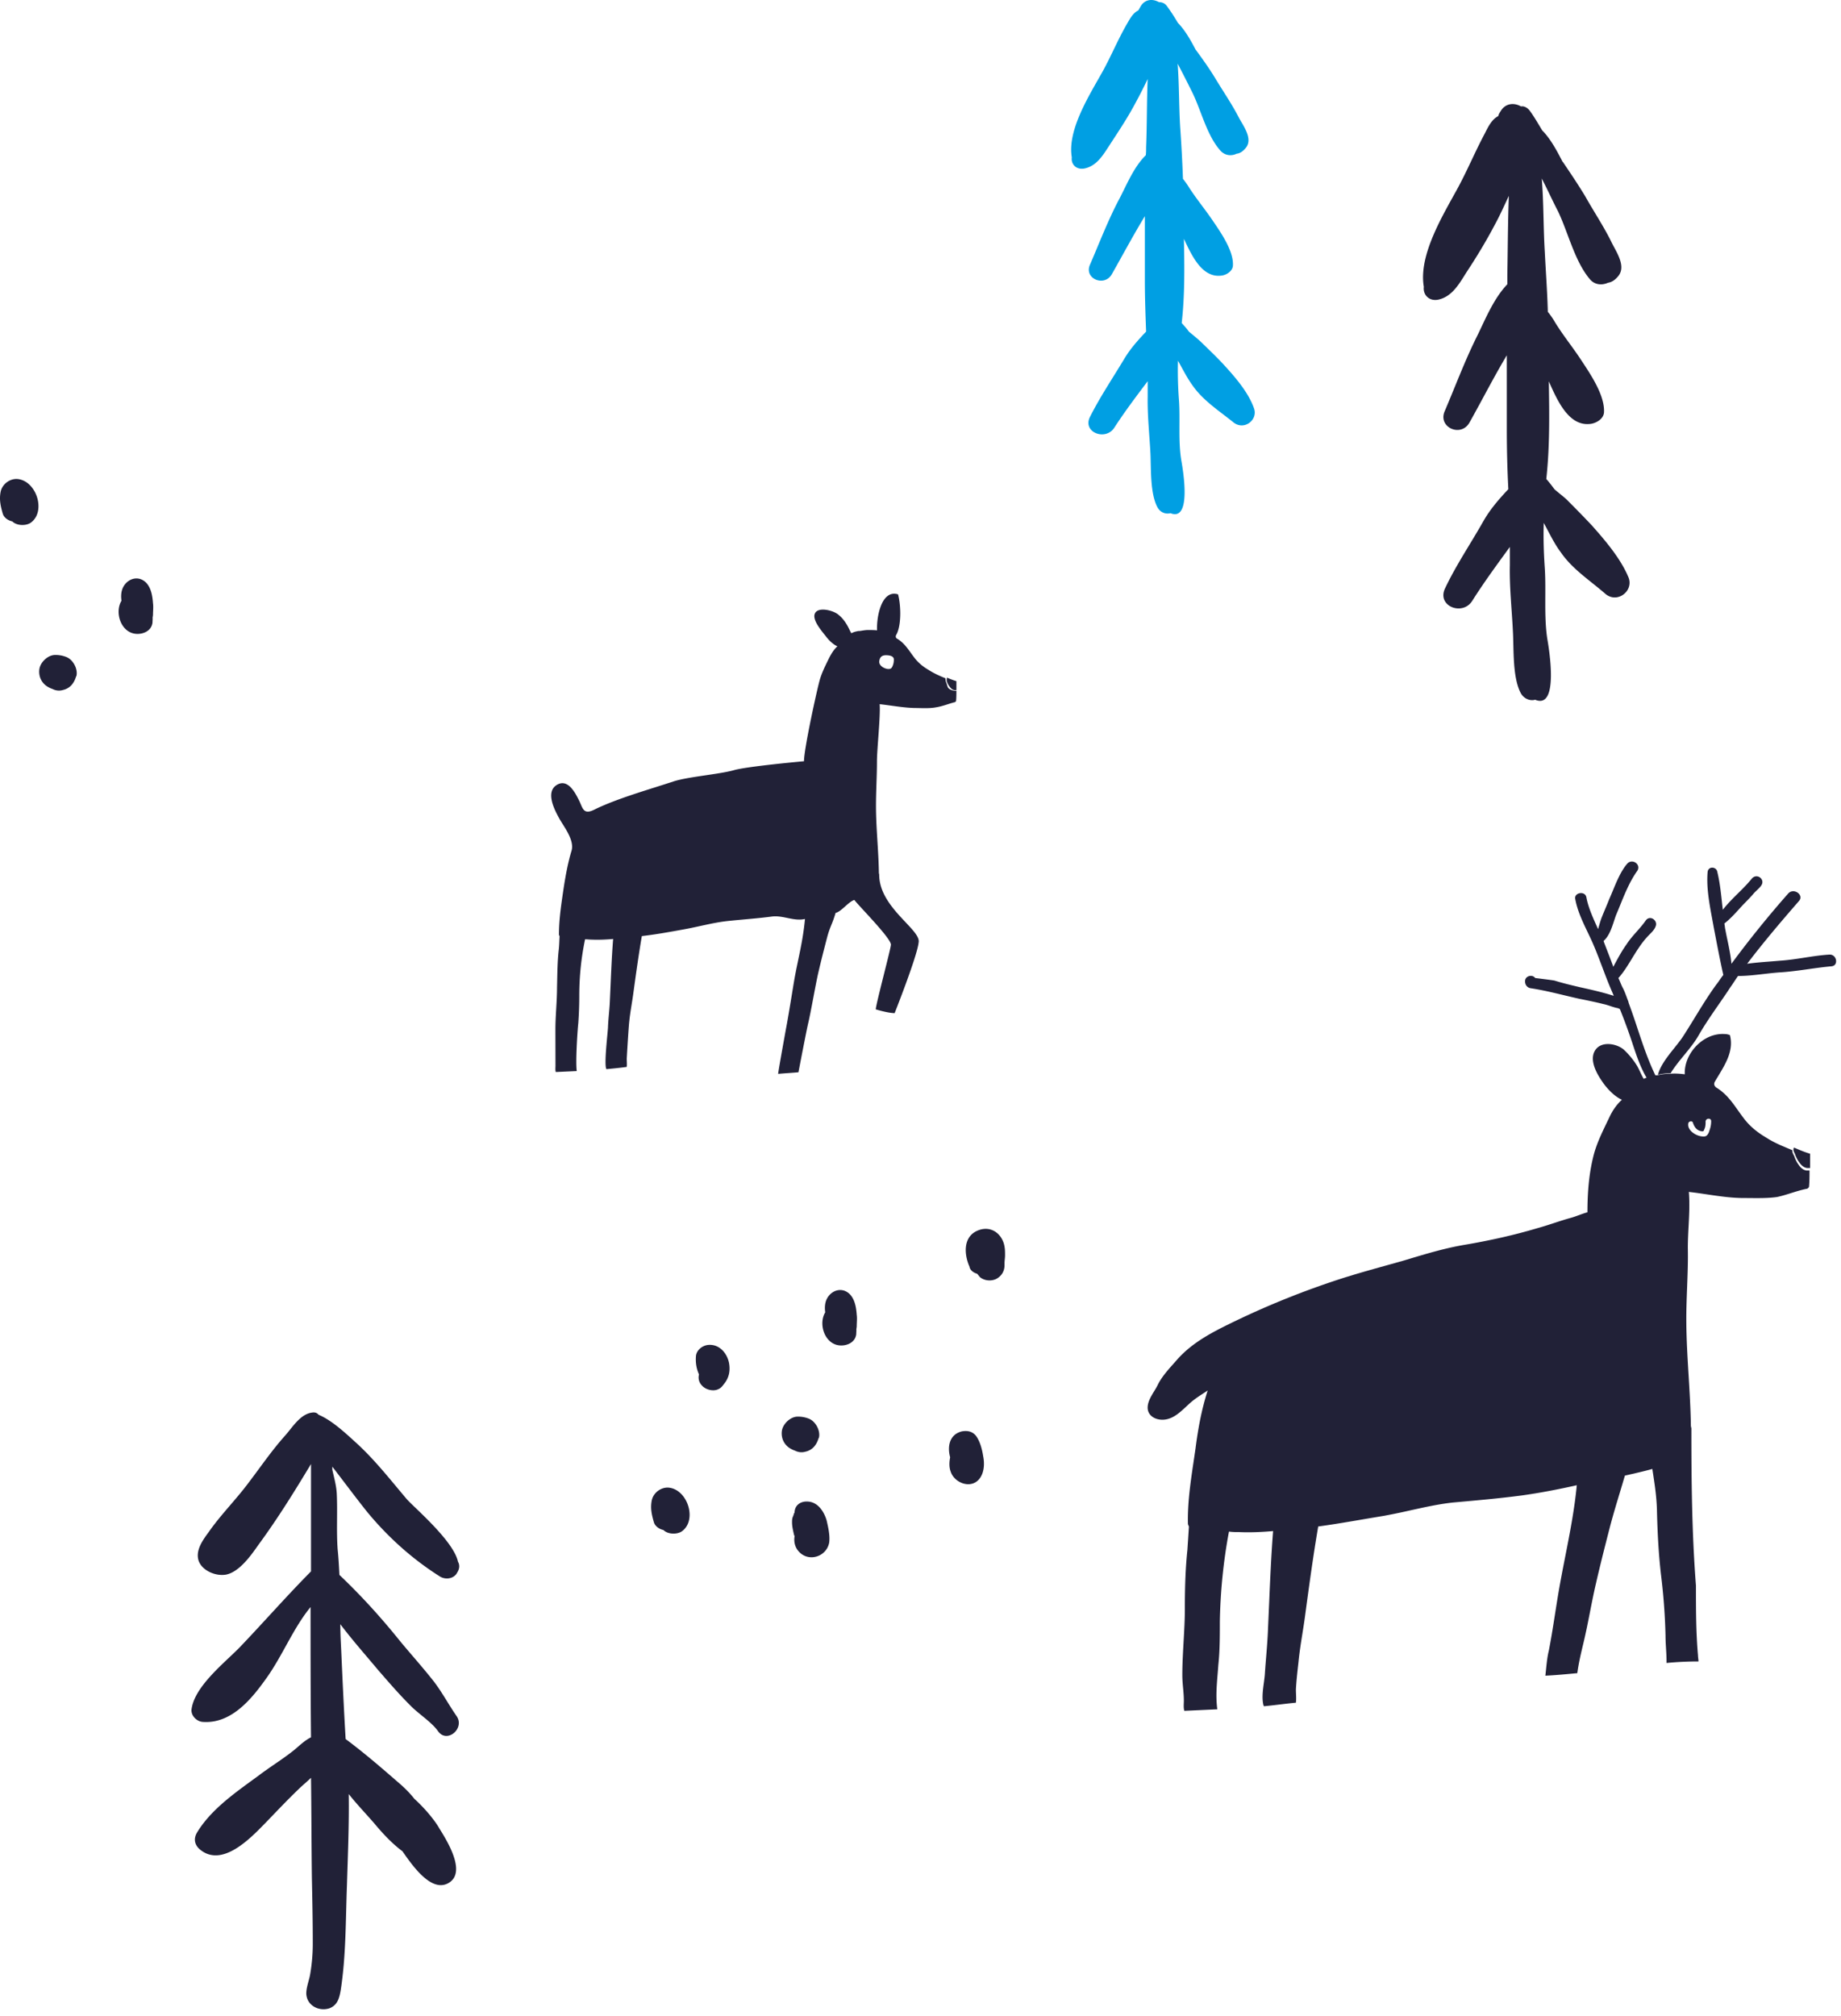
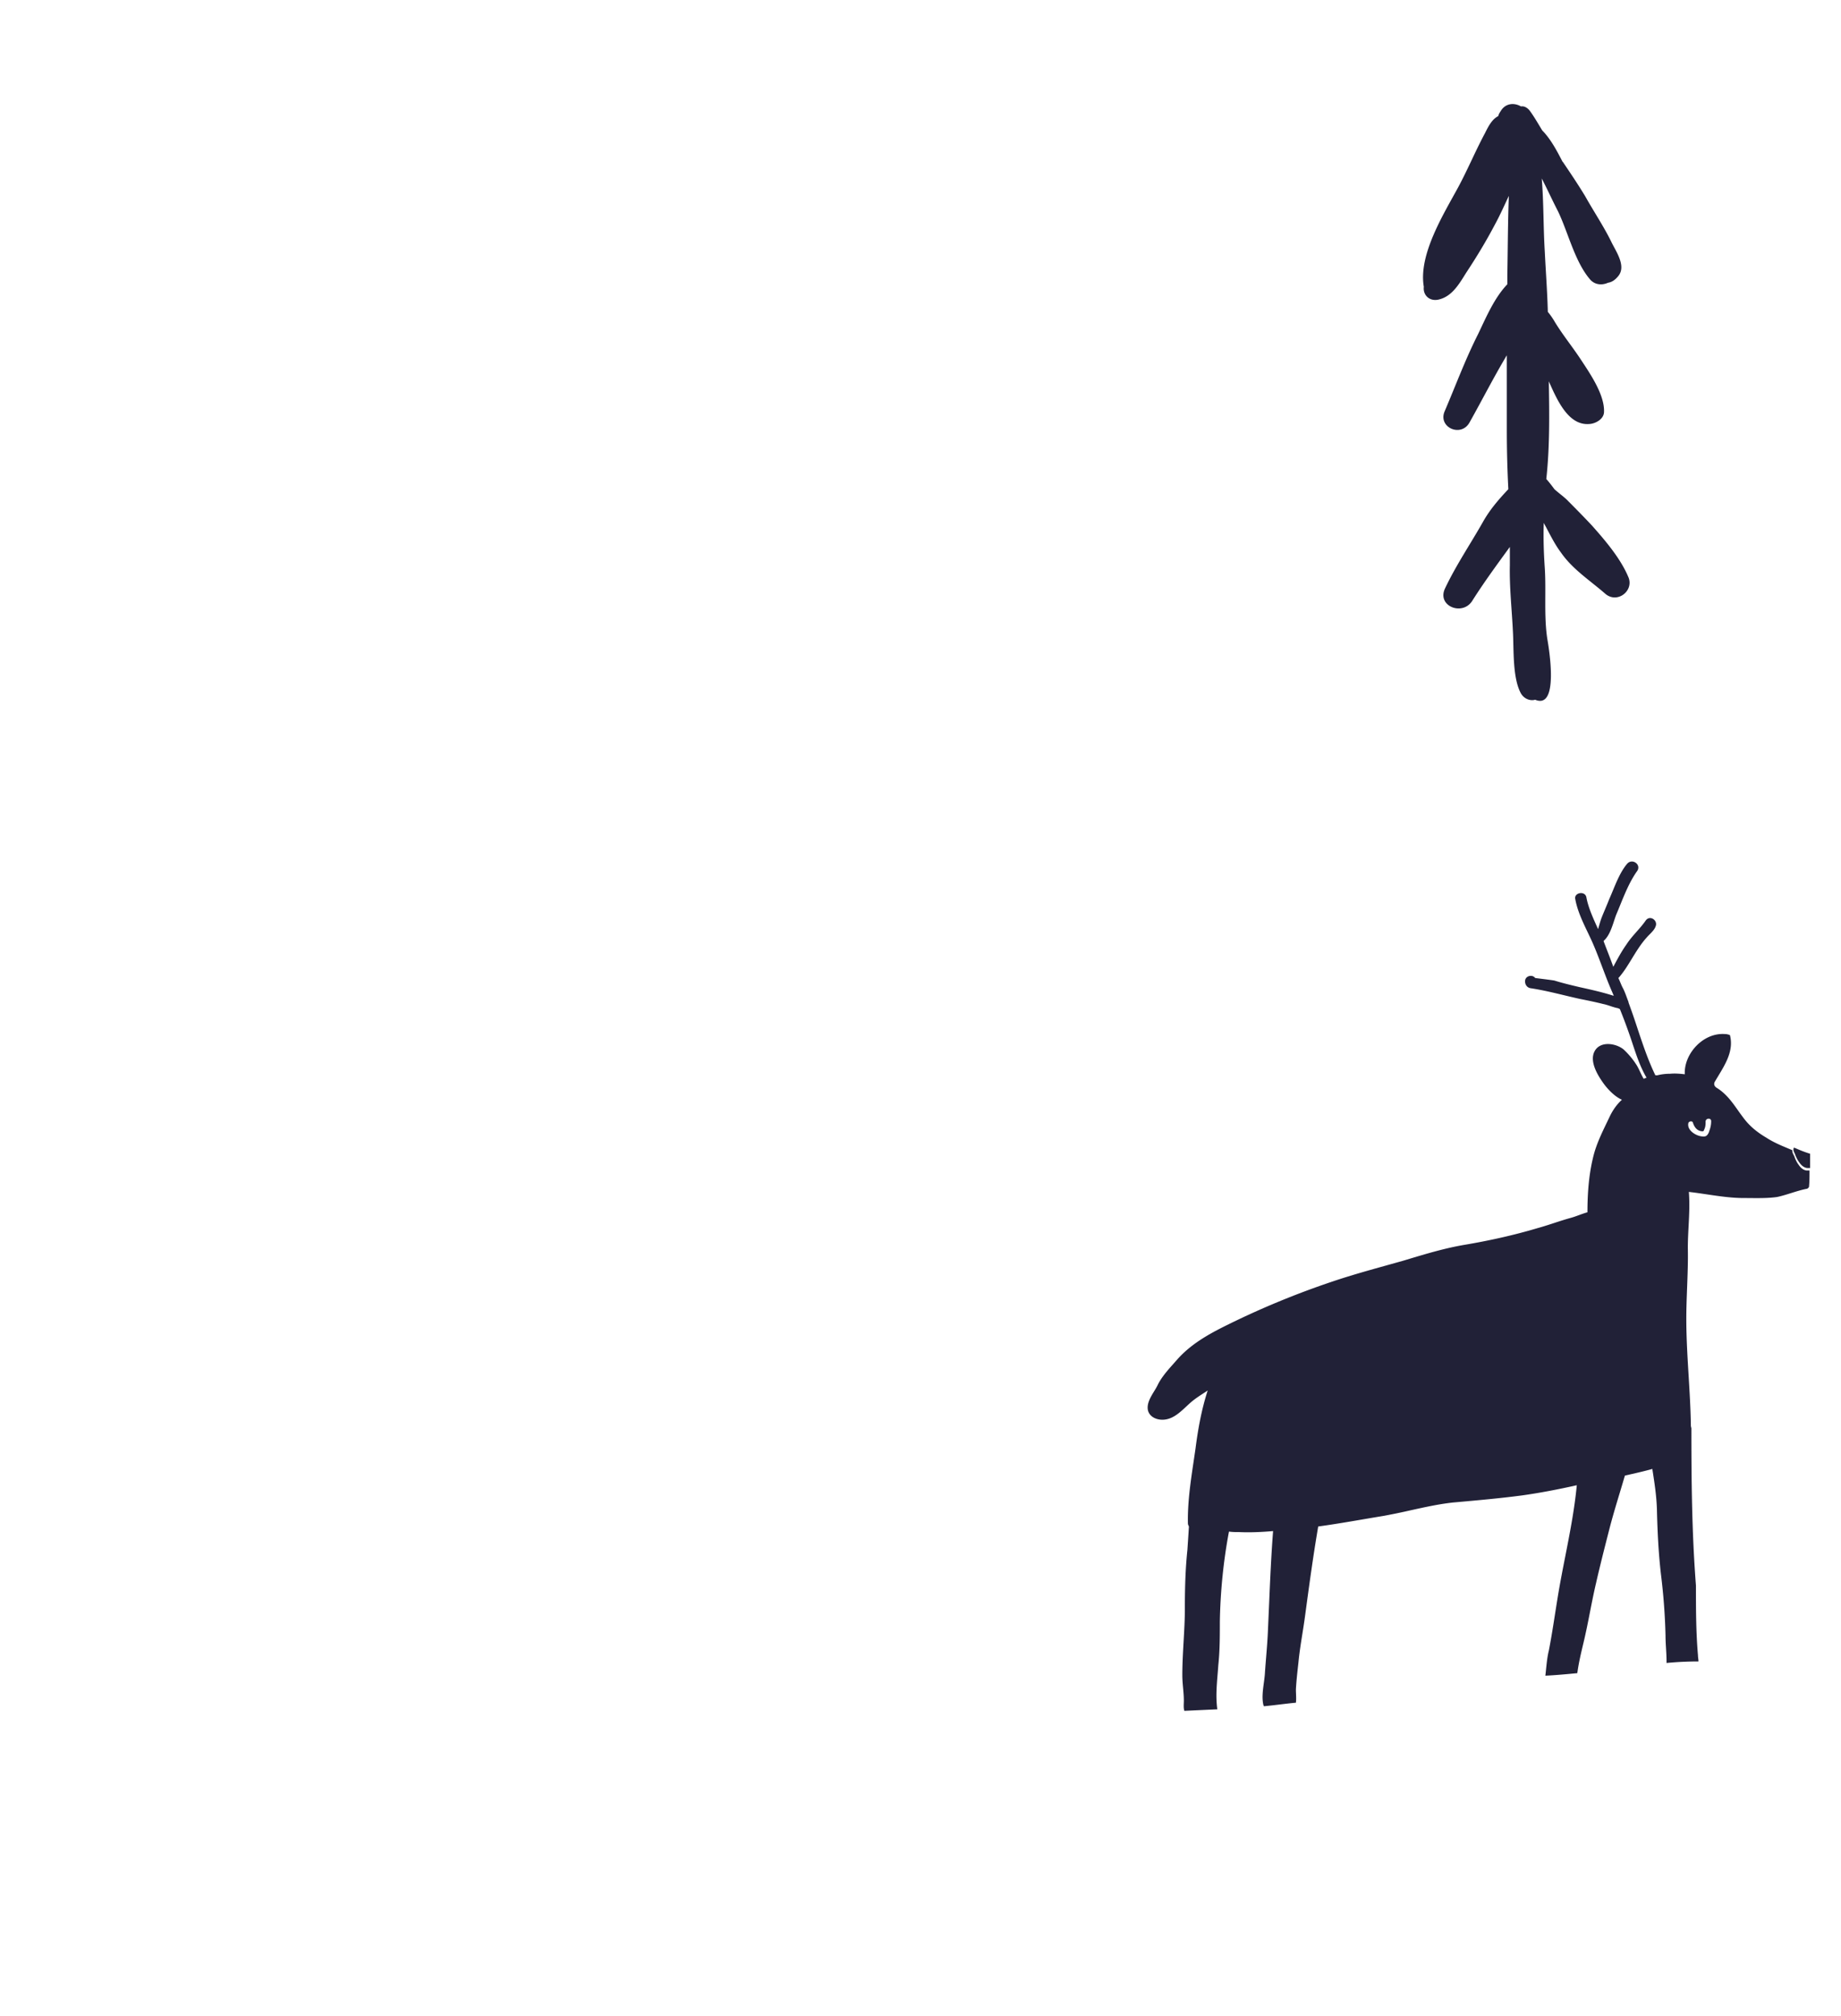
<svg xmlns="http://www.w3.org/2000/svg" fill="none" viewBox="0 0 253 277">
-   <path fill="#009FE3" d="M172.351 56.162c-.772-2.272-2.703-4.46-4.334-6.226-.987-1.052-2.016-2.02-3.046-3.03-.472-.42-1.03-.883-1.588-1.346-.3-.42-.644-.799-.987-1.178.429-3.786.386-7.698.301-11.569 1.072 2.272 2.488 5.427 5.192 5.048.686-.084 1.501-.63 1.544-1.346.129-1.977-1.587-4.46-2.703-6.1-1.073-1.598-2.274-3.029-3.304-4.628a12.67 12.67 0 0 0-.858-1.22 201.48 201.48 0 0 0-.386-7.151c-.172-2.903-.129-5.806-.344-8.667.687 1.304 1.33 2.566 1.974 3.87 1.245 2.483 2.017 5.974 3.905 8.078.644.715 1.545.757 2.231.42.429-.041.858-.294 1.288-.84.944-1.22-.344-2.946-.944-4.04-.944-1.85-2.103-3.533-3.176-5.3-.858-1.43-1.759-2.693-2.746-4.04l-.043-.041c-.558-1.052-1.373-2.609-2.446-3.702-.472-.8-.987-1.599-1.545-2.356-.3-.379-.686-.505-1.072-.505-.901-.505-1.931-.379-2.489.547-.129.21-.215.378-.343.589-.773.378-1.159 1.178-1.631 1.977-1.201 2.104-2.103 4.291-3.261 6.395-1.802 3.24-4.892 8.035-4.248 11.821-.129 1.01.686 1.767 1.802 1.515 1.674-.379 2.532-1.893 3.39-3.197 1.201-1.851 2.446-3.703 3.476-5.638a66.106 66.106 0 0 0 1.759-3.45c-.129 3.114-.086 6.269-.215 9.382 0 .379 0 .715-.043 1.094-1.63 1.599-2.574 3.955-3.604 5.932-1.588 2.987-2.746 6.058-4.076 9.13-.816 1.892 1.973 3.07 3.003 1.303 1.502-2.65 2.961-5.385 4.549-7.993v8.877c0 2.314.086 4.67.171 6.983-1.115 1.178-2.145 2.314-3.003 3.745-1.588 2.65-3.347 5.258-4.72 7.993-1.03 2.103 2.145 3.323 3.347 1.472 1.416-2.187 3.003-4.29 4.591-6.394v2.187c-.043 2.609.257 5.26.386 7.825.086 2.062-.043 5.428.944 7.279.386.757 1.159 1.01 1.802.841 3.004 1.22 1.674-6.184 1.502-7.194-.472-2.735-.128-5.68-.343-8.456-.129-1.767-.172-3.534-.129-5.301.687 1.22 1.288 2.44 2.103 3.534 1.416 1.977 3.561 3.365 5.449 4.88 1.459 1.262 3.433-.21 2.918-1.809Z" />
  <path fill="#212137" d="M218.83 72.266c-1.113-1.193-2.226-2.317-3.408-3.51-.487-.492-1.182-.983-1.808-1.545a19.796 19.796 0 0 0-1.113-1.404c.487-4.424.417-8.917.348-13.411 1.182 2.668 2.782 6.32 5.842 5.828.765-.14 1.669-.702 1.738-1.545.14-2.317-1.808-5.196-3.06-7.092-1.182-1.825-2.573-3.51-3.686-5.336a10.072 10.072 0 0 0-.973-1.404c-.07-2.738-.279-5.477-.418-8.285-.208-3.37-.139-6.67-.417-10.04.765 1.474 1.461 3.019 2.226 4.493 1.391 2.879 2.295 6.881 4.381 9.338.696.843 1.739.843 2.504.492.487-.07.974-.351 1.46-.983 1.044-1.404-.417-3.37-1.043-4.704-1.043-2.107-2.365-4.073-3.547-6.18-.974-1.614-2.017-3.159-3.06-4.703l-.07-.07c-.626-1.194-1.53-3.02-2.782-4.283-.556-.913-1.112-1.896-1.738-2.739-.348-.421-.765-.632-1.183-.562-.973-.561-2.156-.42-2.781.632-.14.211-.279.422-.348.703-.835.42-1.322 1.334-1.808 2.317-1.322 2.457-2.365 4.985-3.687 7.442-2.016 3.721-5.494 9.268-4.729 13.692-.139 1.123.765 2.036 2.017 1.755 1.878-.421 2.852-2.177 3.825-3.721 1.391-2.107 2.713-4.283 3.895-6.53.695-1.264 1.321-2.668 1.947-4.002-.139 3.65-.139 7.232-.208 10.883v1.264c-1.809 1.895-2.921 4.563-4.034 6.88-1.739 3.44-3.06 7.022-4.59 10.602-.904 2.177 2.225 3.581 3.408 1.545 1.738-3.09 3.338-6.249 5.146-9.268v10.321c0 2.668.07 5.407.209 8.075-1.252 1.334-2.434 2.668-3.408 4.353-1.739 3.09-3.756 6.038-5.286 9.268-1.182 2.458 2.434 3.862 3.756 1.685 1.599-2.527 3.408-4.985 5.146-7.372v2.528c-.069 3.019.279 6.108.418 9.057.139 2.387-.07 6.249 1.043 8.426.417.842 1.321 1.193 2.017.982 3.338 1.405 1.878-7.161 1.669-8.355-.487-3.16-.139-6.6-.348-9.76-.139-2.035-.208-4.072-.139-6.178.765 1.404 1.461 2.879 2.365 4.072 1.599 2.317 4.034 3.862 6.12 5.688 1.6 1.334 3.825-.352 3.199-2.177-1.043-2.598-3.199-5.126-5.007-7.162ZM246.661 158.516c.139.419.348.839.557 1.119.279.42.627.77 1.115.84h.418v-1.959c-.697-.21-1.394-.49-2.021-.77l-.209-.07c-.139.35 0 .56.14.84Z" />
  <path fill="#212137" fill-rule="evenodd" d="M227.491 147.738c-1-2.055-1.734-4.259-2.472-6.476l-.012-.038a101.366 101.366 0 0 0-1.209-3.491v-.07c-.278-.7-.487-1.399-.836-2.029-.104-.21-.191-.42-.279-.63-.045-.11-.091-.221-.14-.332l-.073-.163-.066-.135.071-.069c.677-.771 1.237-1.689 1.794-2.601.13-.213.26-.426.391-.637.174-.279.35-.554.532-.821.418-.629.906-1.259 1.463-1.819.418-.42.766-.769.906-1.259.209-.77-.836-1.469-1.394-.7-.359.526-.796 1.02-1.237 1.52-.329.373-.661.749-.965 1.143a8.767 8.767 0 0 0-.445.626c-.697.979-1.254 2.029-1.812 3.078-.418-1.189-.906-2.379-1.324-3.498v-.07c.736-.634 1.115-1.787 1.437-2.765.104-.318.202-.617.305-.873l.18-.427c.115-.278.23-.56.346-.845l.002-.005c.655-1.61 1.341-3.292 2.329-4.671.627-.909-.697-1.819-1.394-.979-.841 1.003-1.405 2.365-1.93 3.634-.171.413-.338.816-.509 1.194-.168.438-.352.876-.537 1.313l-.02.051-.02.048-.155.369c-.132.315-.261.631-.382.947-.14.42-.279.91-.419 1.4-.626-1.4-1.323-2.869-1.602-4.338-.14-.98-1.742-.7-1.533.21.281 1.579 1.014 3.113 1.727 4.602l.286.601.217.464c.436.965.825 1.955 1.205 2.954l.276.728.004.01.229.603c.178.47.358.939.545 1.408a45.29 45.29 0 0 0 .647 1.541l.054.134c.035.089.07.178.106.248-1.533-.489-3.066-.839-4.669-1.189-1.185-.28-2.369-.56-3.484-.91-.348-.07-2.647-.35-2.647-.35-.419-.559-1.394-.279-1.394.42v.07c0 .166.044.332.127.477.126.22.345.391.639.433 1.562.237 3.092.604 4.612.969l.743.177c.468.111.936.22 1.404.323 1.045.21 2.09.42 3.205.7.248.049.478.117.702.189.409.132.801.28 1.25.371.069 0 .209.069.348.139a76.015 76.015 0 0 1 1.742 4.758l.002.009c.536 1.614 1.072 3.228 1.919 4.655l-.144.059-.141.058-.103.047c-.348-.56-.627-1.329-.975-1.889a10.69 10.69 0 0 0-1.812-2.169c-1.045-.84-3.205-1.19-3.972.28-.766 1.469.558 3.498 1.394 4.617.488.63 1.393 1.61 2.369 2.03-.766.699-1.324 1.539-1.742 2.448-.766 1.61-1.602 3.219-2.09 4.968-.697 2.589-.906 5.318-.906 8.046-.201.055-.402.12-.603.189-.182.063-.365.13-.547.196-.383.14-.766.28-1.149.385-.765.209-1.513.454-2.261.698l-.442.144c-.604.196-1.209.388-1.826.557-3.275.98-6.759 1.749-10.104 2.309-2.71.465-5.294 1.244-7.932 2.04l-.429.129c-.749.213-1.497.421-2.245.629-2.454.684-4.898 1.365-7.301 2.17a115.71 115.71 0 0 0-15.19 6.297c-2.369 1.189-4.599 2.519-6.341 4.478a54.06 54.06 0 0 1-.525.595l-.004.005c-.798.897-1.678 1.886-2.188 2.968-.124.25-.285.513-.452.787-.488.799-1.028 1.685-.872 2.572.209 1.049 1.393 1.469 2.369 1.329 1.154-.151 2.054-.991 2.91-1.788.333-.311.66-.616.992-.871.21-.163.427-.319.646-.469.251-.173.507-.338.757-.501l.031-.02c.175-.114.349-.227.517-.339-.836 2.589-1.324 5.247-1.672 7.976-.488 3.428-1.115 6.857-1.045 10.285 0 .14.069.28.139.42-.07 1.12-.139 2.169-.209 3.219-.279 2.658-.349 5.317-.349 8.046 0 1.495-.086 3.008-.173 4.53-.055.983-.111 1.969-.145 2.957-.019.559-.03 1.119-.03 1.678 0 .595.052 1.172.104 1.75.052.577.105 1.154.105 1.749 0 .49-.07.979.07 1.399l4.529-.21c-.223-1.623-.089-3.246.045-4.87.033-.405.067-.811.094-1.217.209-1.959.209-3.918.209-5.947.07-4.128.488-8.326 1.254-12.384.226.032.436.049.645.059.243.011.486.011.749.011 1.533.07 3.066 0 4.669-.14-.264 3.386-.408 6.732-.552 10.098l-.004.075c-.046 1.061-.092 2.124-.141 3.191-.047 1.335-.153 2.64-.259 3.954l-.093 1.148-.067.915c-.022.482-.09.987-.159 1.497-.14 1.044-.284 2.111-.05 3.051l.07.139c1.463-.139 2.926-.349 4.39-.489.047-.378.031-.82.015-1.24-.007-.201-.015-.398-.015-.579.063-1.146.184-2.233.31-3.367l.038-.342c.128-1.33.335-2.633.54-3.926.129-.817.258-1.629.366-2.441.557-4.128 1.115-8.256 1.811-12.314 2.1-.287 4.167-.64 6.223-.992.632-.108 1.263-.216 1.894-.321l.942-.156a91.185 91.185 0 0 0 3.619-.75c1.929-.427 3.858-.854 5.787-1.069l.39-.035c1.543-.138 3.102-.277 4.668-.434.64-.064 1.282-.131 1.924-.202.854-.095 1.71-.197 2.564-.309 2.509-.35 5.017-.84 7.525-1.399-.315 3.307-.952 6.555-1.589 9.802-.347 1.767-.694 3.535-.988 5.311-.419 2.518-.767 5.037-1.255 7.556-.088.356-.156.719-.212 1.086-.076.507-.129 1.023-.183 1.543v.007c-.029.287-.059.575-.092.862 1.463-.07 2.926-.209 4.389-.349.19-1.398.495-2.68.81-4.004l.004-.018.092-.386c.314-1.33.575-2.659.836-3.988.262-1.33.523-2.659.837-3.989.147-.65.3-1.3.457-1.949l.283-1.162c.348-1.412.71-2.824 1.071-4.235.438-1.708.942-3.381 1.445-5.045l.399-1.33.246-.832.07-.21.943-.211c.395-.09.789-.181 1.184-.276a46.23 46.23 0 0 0 1.636-.422l.034.228c.14.907.277 1.799.386 2.701.1.827.175 1.663.207 2.528.069 3.009.209 6.017.557 9.026.349 2.799.558 5.597.627 8.396 0 .367.013.734.031 1.101.012.228.026.456.039.683.035.595.07 1.19.07 1.784v.21a47.05 47.05 0 0 1 4.389-.21c0-.28-.069-.559-.069-.839-.279-3.219-.279-6.367-.279-9.586-.558-7.206-.627-14.343-.627-21.55 0-.07-.018-.14-.035-.21a.854.854 0 0 1-.035-.209c-.033-2.287-.172-4.573-.31-6.859l-.002-.034c-.158-2.6-.315-5.2-.315-7.801 0-1.429.055-2.872.11-4.317.069-1.808.138-3.619.099-5.408 0-.998.052-1.986.104-2.971.082-1.571.164-3.135.036-4.725.534.059 1.068.131 1.602.208l.906.134c1.672.248 3.345.497 5.017.497.283 0 .574.003.87.006h.014c1.229.011 2.539.023 3.714-.146.638-.134 1.275-.334 1.92-.536.695-.218 1.399-.438 2.122-.583.139 0 .278-.14.349-.28.069-.77.069-1.469.069-2.239h-.418c-.488-.07-.836-.42-1.115-.84-.209-.279-.418-.699-.557-1.119l-.061-.118c-.037-.072-.073-.141-.105-.209a1.957 1.957 0 0 1-.05-.117.9.9 0 0 1-.063-.326v-.067c-1.324-.56-2.439-.982-3.623-1.752-1.185-.7-2.23-1.539-3.066-2.659-.277-.36-.536-.724-.791-1.084-.835-1.178-1.638-2.31-2.972-3.114-.206-.155-.298-.349-.276-.552a.717.717 0 0 1 .067-.217c.152-.26.309-.52.467-.781 1.075-1.774 2.17-3.582 1.623-5.656-.209-.07-.417-.14-.696-.14-2.997-.21-5.644 2.729-5.505 5.527-.627-.07-1.324-.14-2.021-.07-.627 0-1.184.07-1.742.21h-.279Zm7.317 7.906c-.209.42-.418.56-.906.49-.836-.07-2.09-.839-1.881-1.819.069-.278.549-.349.625-.076l.002.006c.053.16.115.311.189.448.047.086.099.168.157.242.211.273.5.458.908.499h.051a.38.38 0 0 0 .105-.016l.005-.002.006-.002.009-.004.01-.005c.068-.043.071-.137.162-.32.085-.212.118-.398.131-.589a4.5 4.5 0 0 0 .008-.166l.001-.225c0-.229.168-.367.347-.397l.005-.001.031-.004c.192-.018.383.087.383.332 0 .627-.137 1.046-.346 1.603l-.002.006Z" clip-rule="evenodd" />
-   <path fill="#212137" d="M249.071 131.41c-.365.053-.73.109-1.095.166-.883.136-1.767.273-2.659.359l-.239.022-.285.023-.23.016c-.484.044-.96.081-1.432.118-1.024.08-2.026.158-3.028.301 2.23-2.938 4.669-5.807 7.107-8.606.766-.839-.697-1.889-1.463-1.049a143.303 143.303 0 0 0-7.804 9.655 16.683 16.683 0 0 0-.169-1.31 43.879 43.879 0 0 0-.367-1.878l-.002-.013-.01-.048a78.378 78.378 0 0 1-.207-1.007l-.081-.431a2.394 2.394 0 0 1-.049-.261l-.02-.157a3.261 3.261 0 0 0-.071-.422c.808-.637 1.472-1.37 2.151-2.119l.428-.47c.488-.49.975-.979 1.393-1.469.349-.42.836-.77 1.115-1.19.558-.839-.627-1.749-1.324-.909-.56.695-1.215 1.344-1.874 1.998-.734.726-1.473 1.459-2.097 2.27-.039-.317-.073-.636-.109-.956l-.016-.143c-.154-1.401-.311-2.819-.642-4.149-.139-.699-1.254-.769-1.324.07-.175 2.112.237 4.322.622 6.383.074.398.147.789.214 1.174l.169.877c.363 1.892.733 3.822 1.155 5.7-.348.419-.627.909-.975 1.329-1.088 1.5-2.026 3.03-2.971 4.571l-.008.013-.076.123-.034.058-.573.927c-.284.458-.572.916-.867 1.375-.342.526-.78 1.074-1.233 1.641-.932 1.165-1.922 2.405-2.251 3.676a6.982 6.982 0 0 1 1.742-.21c.532-.869 1.193-1.674 1.851-2.477l.004-.005c.295-.36.59-.719.872-1.083.221-.285.435-.573.635-.866.167-.245.325-.493.47-.746.85-1.482 1.814-2.878 2.783-4.28.541-.782 1.083-1.565 1.607-2.367.348-.49.696-1.05 1.045-1.539 1.176 0 2.353-.137 3.529-.274l.567-.065a38.585 38.585 0 0 1 1.548-.151c2.438-.14 4.808-.63 7.177-.84 1.045-.07.766-1.679-.279-1.609-.779.047-1.551.143-2.32.254ZM117.962 86.692c-.178.044-.443.087-.665.175-.089.044-.222.088-.31.132-.222-.395-.399-.834-.621-1.186-.31-.527-.709-1.01-1.152-1.361-.665-.571-2.719-1.127-3.207-.205-.487.922 1.035 2.576 1.567 3.28.31.394.886 1.01 1.507 1.273-.488.439-.798.966-1.108 1.537-.488 1.01-1.019 2.02-1.33 3.118-.443 1.626-2.154 9.464-2.154 11.133 0 0-7.884.709-9.657 1.237-2.039.571-6.305.888-8.3 1.547-3.324 1.098-7.79 2.348-10.892 3.885-1.507.746-1.556-.274-2.075-1.306-.519-1.031-1.556-3.095-3.113-2.063-1.556 1.032-.124 3.611.452 4.642.575 1.032 2.074 2.908 1.64 4.356-.488 1.625-.799 3.294-1.065 5.007-.31 2.108-.664 4.304-.664 6.457 0 .131.044.219.088.263-.044.659-.044 1.318-.133 2.02-.177 1.669-.177 3.382-.221 5.051 0 1.933-.222 3.865-.222 5.754 0 .747.01 4.27.01 4.973 0 .307-.045.615.044.878.975-.043 1.906-.087 2.88-.131-.176-1.23.08-5.325.213-6.598.089-1.23.133-2.504.133-3.734 0-2.635.266-5.226.798-7.774.31 0 .576.044.886.044.975.044 1.995 0 2.97-.088-.222 2.811-.31 5.578-.444 8.389-.044 1.274-.221 2.504-.265 3.778-.045.878-.523 4.753-.257 5.631l.044.088c.931-.088 1.862-.176 2.793-.307.044-.352 0-.791 0-1.142.044-.791.256-4.358.345-5.105.133-1.318.399-2.635.576-3.997.355-2.591.71-5.139 1.152-7.73 1.906-.22 3.856-.571 5.762-.922 1.995-.352 3.99-.923 5.984-1.142 2.038-.22 4.077-.352 6.072-.615 1.595-.22 3.008.678 4.603.327-.31 3.206-.88 5.119-1.457 8.281-.265 1.582-.852 5.261-1.162 6.842-.133.747-.983 5.412-1.072 6.159.931-.088 1.862-.132 2.793-.22.177-.922 1.116-5.807 1.337-6.729.399-1.669 1.03-5.437 1.429-7.106.354-1.537.753-3.074 1.152-4.611.399-1.538.703-1.825 1.147-3.319l.044-.132c.798-.175 1.779-1.556 2.576-1.776.536.745 5.023 5.235 5.023 6.138 0 .515-2.082 8.245-2.082 8.893 0 0 1.662.516 2.593.516 0 0 3.12-7.862 3.298-9.719.341-1.754-5.419-4.774-5.419-9.298 0-.088-.044-.175-.044-.263-.045-3.075-.399-6.149-.399-9.224 0-2.02.133-4.084.133-6.105 0-1.625.504-6.257.371-7.838 1.596.175 3.191.483 4.787.526.931 0 1.994.088 2.925-.087.887-.132 1.729-.483 2.571-.703.088 0 .177-.088.221-.176.045-.483.045-.966.045-1.405h-.266c-.311-.044-.714-.174-.892-.438-.088-.175-.133-.395-.221-.659-.089-.131-.128-.44-.128-.616-.842-.351-1.552-.659-2.305-1.142-.753-.44-1.418-.966-1.95-1.67-.754-.965-1.285-1.975-2.394-2.634-.177-.088-.221-.308-.132-.483.753-1.274.67-4.102.271-5.595a1.32 1.32 0 0 0-.443-.088c-1.906-.132-2.532 3.267-2.443 5.024-.399-.044-.843-.044-1.286-.044-.354 0-.753.088-1.108.132h-.177Zm2.881 4.084c.044-.175.101-.753.908-.753s1.086.27 1.086.578c0 .35-.044.658-.221 1.01-.133.263-.266.307-.577.307-.531-.044-1.329-.483-1.196-1.142Z" />
-   <path fill="#212137" d="M130.106 93.587c.089.264.222.527.355.703.177.263.398.483.709.527h.266v-1.23a11.06 11.06 0 0 1-1.286-.483c-.088.22-.044.317-.044.483ZM36.638 230.531c-2.014 2.841-4.82 6.348-8.786 6.046-.855-.061-1.648-.907-1.526-1.754.427-3.143 4.515-6.348 6.59-8.464 3.295-3.446 6.468-7.073 9.824-10.459v-14.752c-2.258 3.748-4.577 7.497-7.2 11.064-.977 1.39-2.563 3.688-4.393 4.111-1.404.302-3.356-.484-3.845-1.874-.488-1.451.61-2.902 1.404-3.99 1.647-2.358 3.722-4.414 5.43-6.711 1.709-2.237 3.173-4.414 5.065-6.53.976-1.088 2.074-2.962 3.722-3.144.366-.06.671.061.854.303 1.892.785 3.844 2.66 5.248 3.929 2.563 2.358 4.576 4.958 6.834 7.618.915 1.088 6.468 5.744 7.078 8.646.244.423.244.967-.122 1.511l-.061.121c-.488.726-1.526.847-2.258.423-3.844-2.418-7.261-5.501-10.129-9.008-1.586-1.995-3.112-4.051-4.698-6.106v.423c.244 1.088.549 2.176.61 3.265.122 2.539-.061 5.139.122 7.678.122 1.149.183 2.358.244 3.506 3.05 2.902 5.736 5.865 8.36 9.13 1.403 1.693 2.867 3.325 4.27 5.078 1.343 1.633 2.258 3.446 3.479 5.2 1.16 1.693-1.343 3.809-2.563 2.055-.854-1.209-2.563-2.297-3.661-3.385-1.648-1.633-3.051-3.265-4.576-5.018-1.77-2.116-3.54-4.112-5.187-6.288 0 1.209.061 2.358.122 3.567.183 4.051.366 8.162.61 12.213 2.685 1.995 5.248 4.232 7.75 6.408a15.54 15.54 0 0 1 1.708 1.814c1.465 1.33 2.807 2.962 3.417 4.051.976 1.572 3.661 5.804 1.465 7.376-2.38 1.693-5.065-2.116-6.53-4.232-1.464-1.089-2.745-2.479-3.905-3.87-1.098-1.269-2.38-2.6-3.478-3.99.061 4.172-.122 8.404-.244 12.454-.183 4.777-.122 9.734-.854 14.45-.183 1.088-.427 2.116-1.586 2.539-1.343.424-2.868-.302-3.112-1.692-.183-.847.366-2.177.488-2.963.244-1.391.366-2.842.366-4.232 0-3.023-.061-5.986-.122-9.008-.061-4.595-.061-9.19-.122-13.785-.55.544-1.16 1.028-1.648 1.511-1.647 1.572-3.111 3.144-4.698 4.777-1.953 1.995-5.858 6.106-8.909 3.567-.732-.605-.915-1.451-.427-2.298 1.953-3.264 5.43-5.622 8.482-7.859 1.586-1.209 3.295-2.237 4.881-3.507.793-.665 1.465-1.33 2.319-1.753-.061-5.986-.061-11.971-.061-17.896-2.38 2.902-3.844 6.65-6.04 9.734ZM115.433 184.852c.978.07 2.096-.419 2.236-1.537 0-.21.07-1.048 0-.489 0-.21.07-.419.07-.629 0-.489.07-1.048 0-1.537-.07-1.048-.28-2.235-1.048-2.934-1.188-1.048-2.795-.279-3.214 1.118-.14.489-.14.978-.07 1.467-.978 1.607-.07 4.401 2.026 4.541ZM18.72 87.087c.979.07 2.096-.42 2.236-1.537 0-.21.07-1.048 0-.49 0-.209.07-.419.07-.628 0-.49.07-1.048 0-1.537-.07-1.048-.28-2.236-1.048-2.934-1.188-1.048-2.795-.28-3.214 1.118-.14.489-.14.978-.07 1.467-.978 1.606-.07 4.401 2.026 4.54ZM134.277 175.004c.139.14.279.349.419.489.629.489 1.537.559 2.235.21.769-.42 1.118-1.118 1.118-1.887v-.279c0-.349.07-.699.07-1.048 0-.559 0-.978-.14-1.537-.419-1.537-1.816-2.515-3.423-1.956-2.236.768-2.096 3.283-1.327 5.03.07.489.559.838 1.048.978ZM96.478 190.374c.49.559 1.538.838 2.236.489.35-.14.559-.419.769-.699.698-.838.908-1.816.698-2.934-.28-1.327-1.327-2.585-2.864-2.445-.769.07-1.607.698-1.677 1.537-.07.908.07 1.746.42 2.515-.14.559 0 1.118.418 1.537ZM111.014 206.303c-1.048-.07-1.887.558-1.817 1.676 0-.419-.14.21-.21.35-.139.279-.139.558-.139.838 0 .559.14 1.118.279 1.747l.07.139c-.14.839.07 1.677.769 2.306 1.397 1.257 3.632.419 3.982-1.398.139-.978-.14-2.165-.35-3.073-.349-1.188-1.187-2.516-2.584-2.585ZM130.644 202.181c.489 1.537 2.725 2.445 3.912 1.048.699-.839.769-2.096.559-3.144-.139-.908-.419-2.026-.978-2.795-.489-.628-1.187-.768-1.956-.628-1.677.419-2.026 2.026-1.607 3.563-.14.698-.14 1.397.07 1.956ZM92.082 204.416c-1.118-.209-2.306.629-2.515 1.747-.21 1.048 0 1.956.279 2.934.14.559.698.978 1.327 1.118.629.629 1.956.629 2.585.14 2.026-1.537.769-5.519-1.676-5.939ZM2.6 65.84c-1.118-.21-2.305.629-2.515 1.746-.21 1.048 0 1.957.28 2.935.14.559.698.978 1.327 1.117.629.63 1.956.63 2.585.14 2.026-1.537.768-5.519-1.677-5.938ZM111.153 194.915a3.975 3.975 0 0 0-1.537-.28c-.978 0-2.026.979-2.166 1.957-.14 1.048.349 2.026 1.327 2.515.14.07.28.139.489.209.42.21.909.28 1.398.14.978-.21 1.537-.908 1.816-1.816l.07-.14c.21-.978-.489-2.236-1.397-2.585ZM9.111 90.266a3.982 3.982 0 0 0-1.537-.28c-.978 0-2.026.978-2.165 1.956-.14 1.048.35 2.026 1.327 2.515.14.07.28.14.49.21.418.21.907.28 1.396.14.979-.21 1.537-.909 1.817-1.817l.07-.14c.21-.978-.49-2.235-1.398-2.584Z" />
</svg>